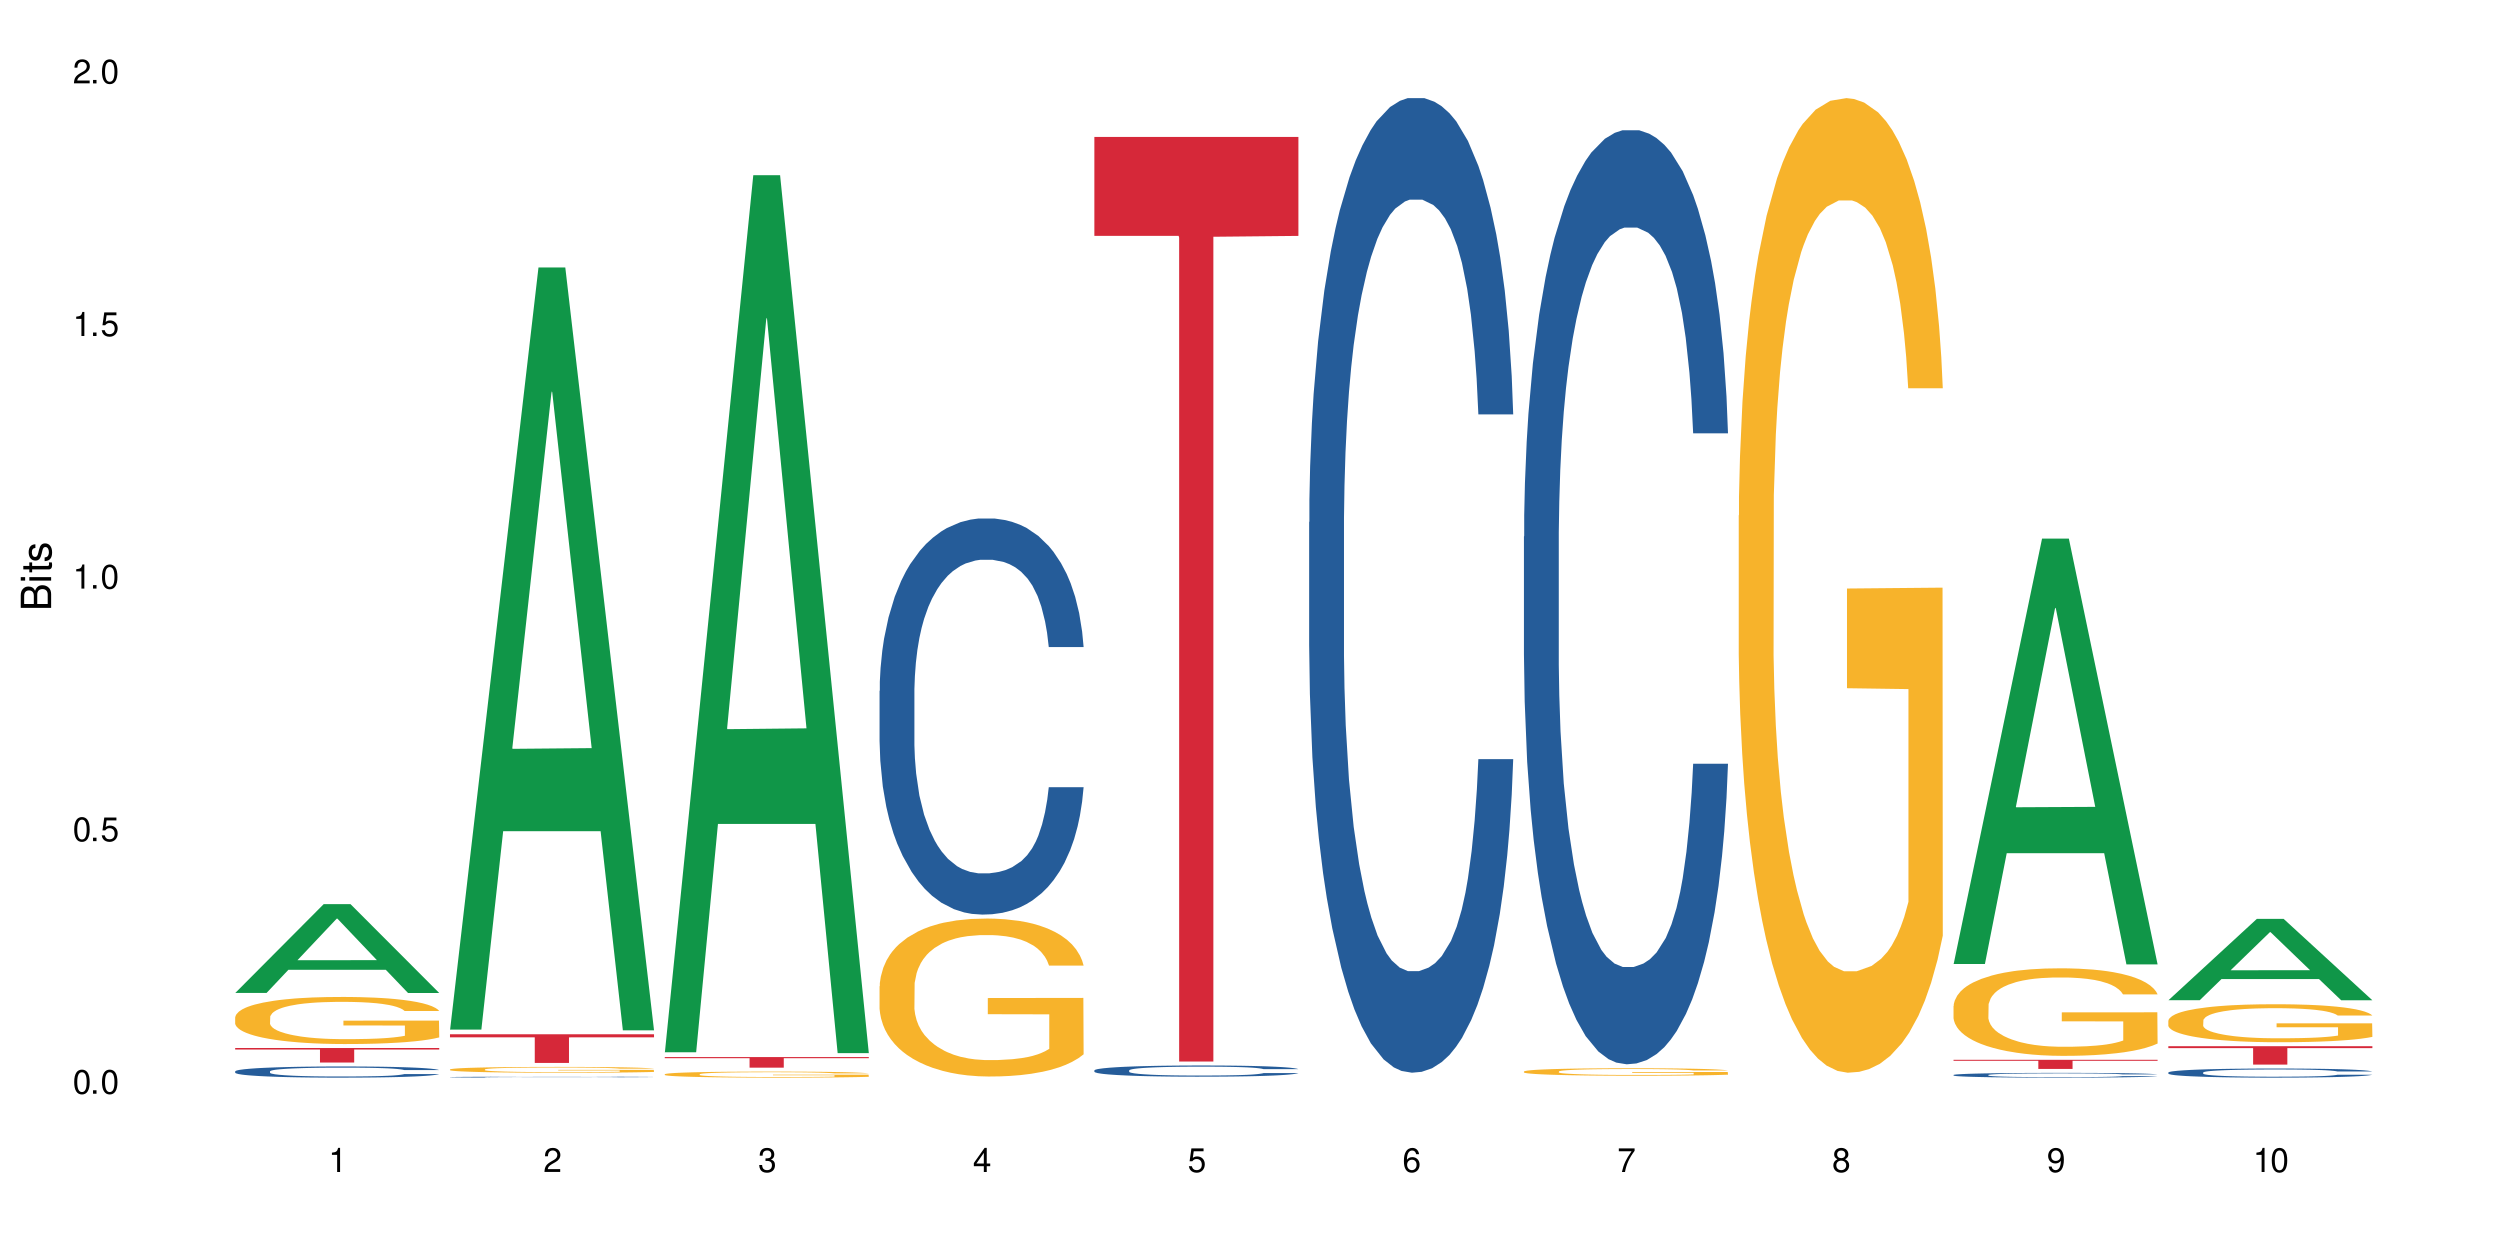
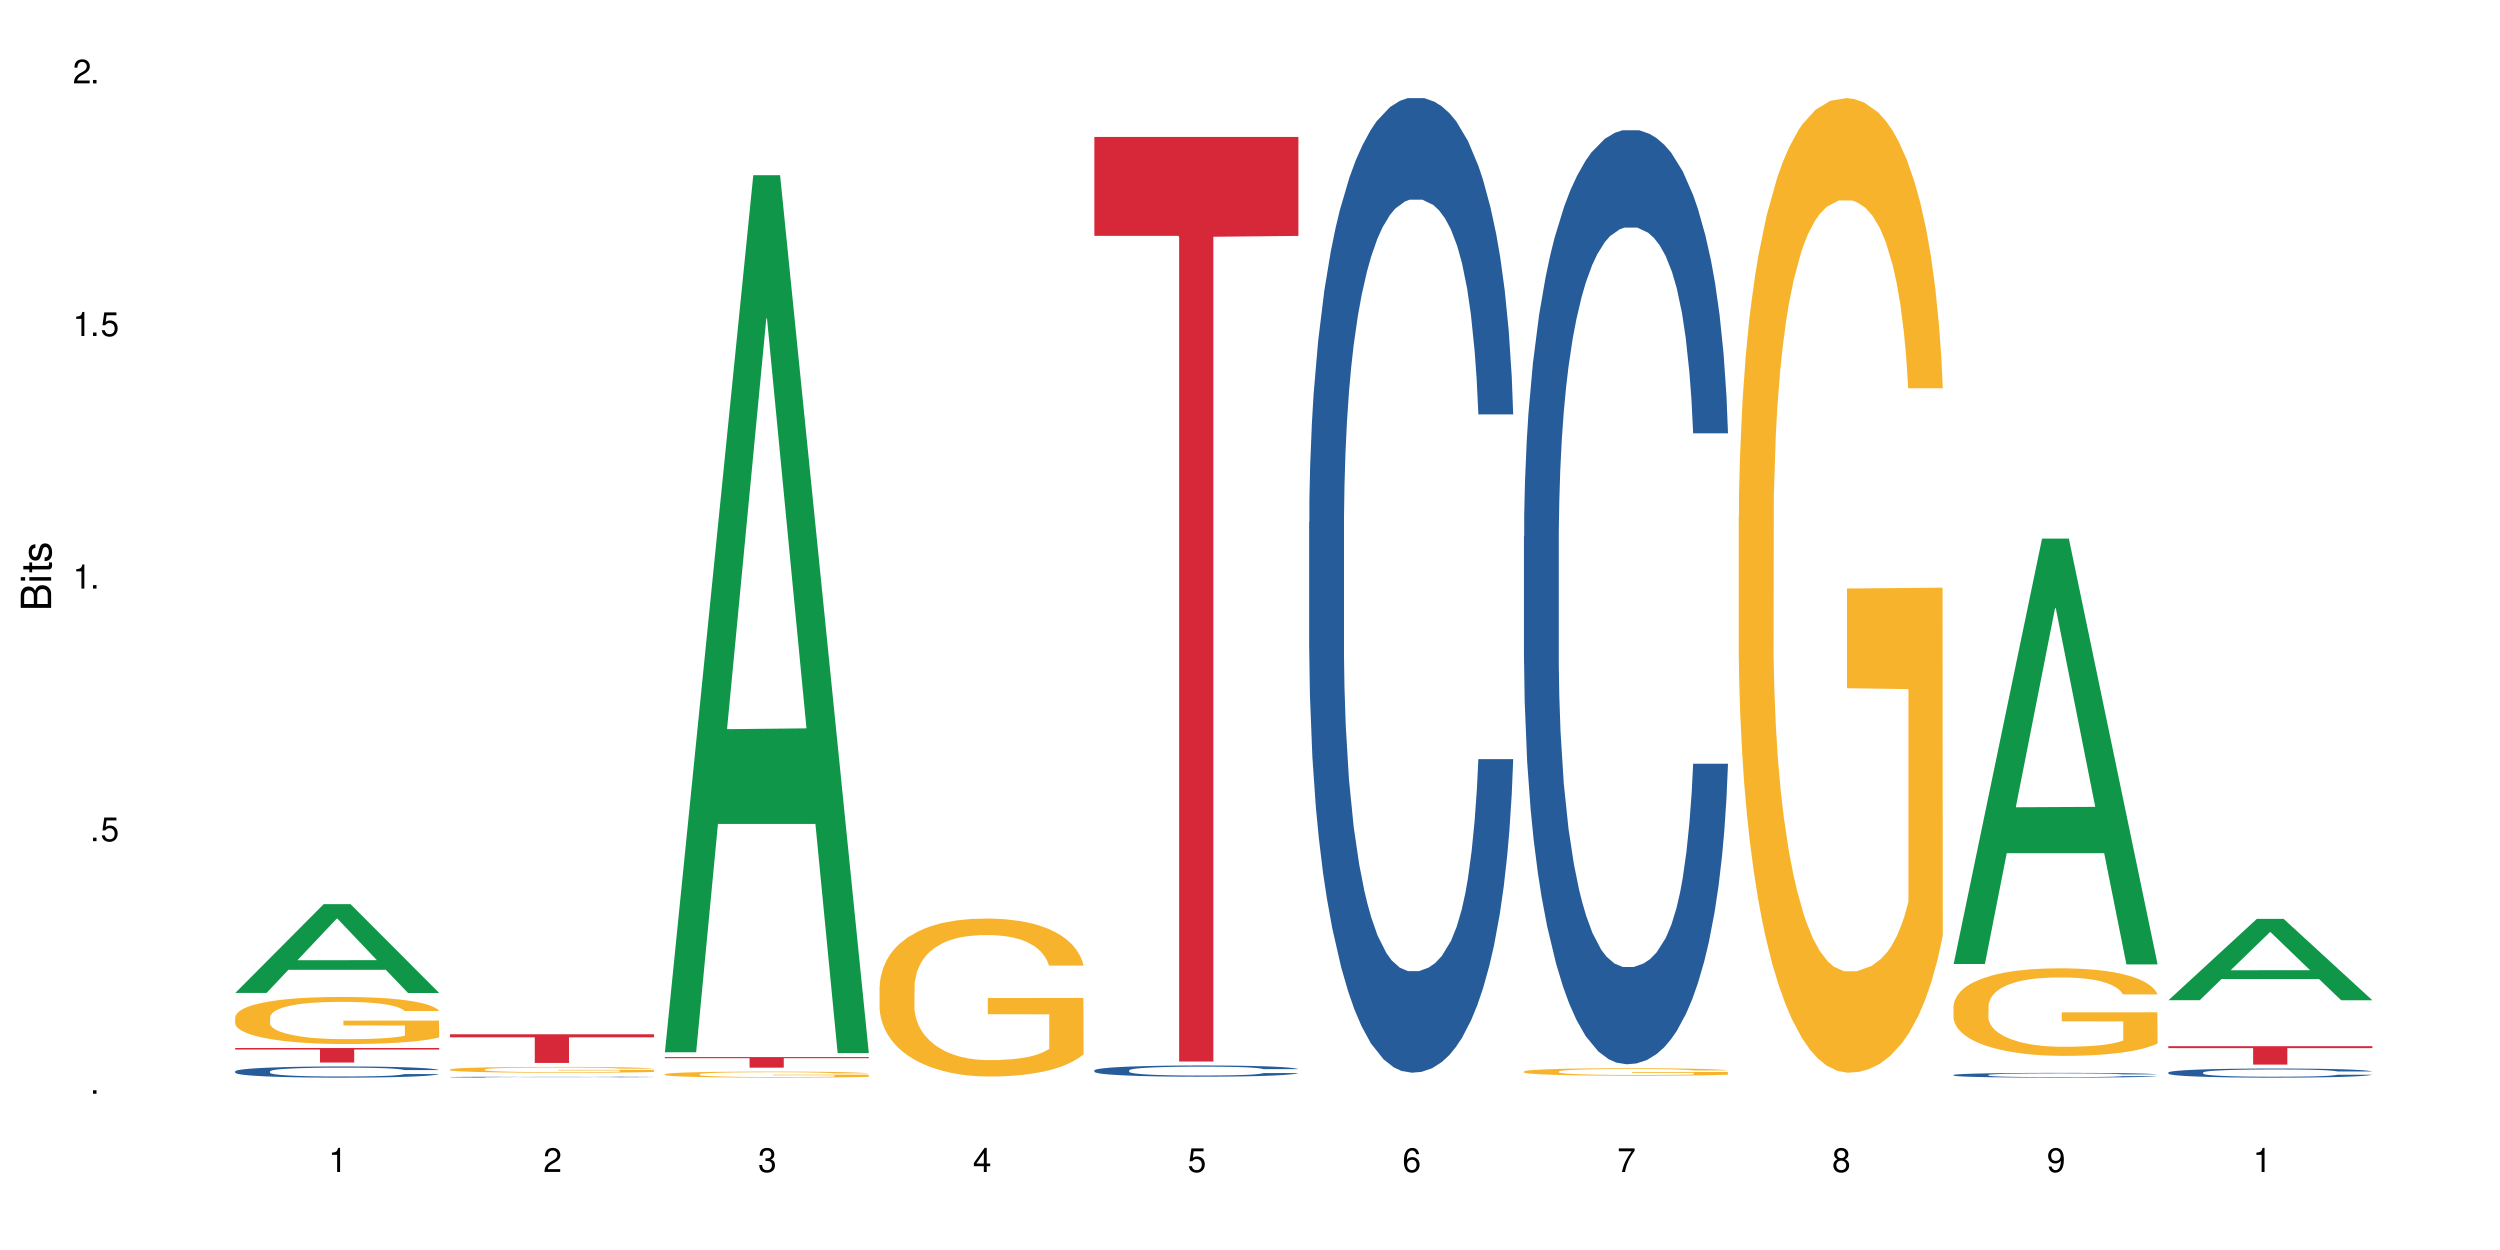
<svg xmlns="http://www.w3.org/2000/svg" xmlns:xlink="http://www.w3.org/1999/xlink" width="720" height="360" viewBox="0 0 720 360">
  <defs>
    <g>
      <g id="glyph-0-0">
</g>
      <g id="glyph-0-1">
-         <path d="M 2.641 -6.938 C 2 -6.938 1.422 -6.656 1.078 -6.172 C 0.641 -5.562 0.406 -4.641 0.406 -3.359 C 0.406 -1.016 1.188 0.219 2.641 0.219 C 4.078 0.219 4.859 -1.016 4.859 -3.297 C 4.859 -4.641 4.656 -5.547 4.203 -6.172 C 3.844 -6.656 3.281 -6.938 2.641 -6.938 Z M 2.641 -6.188 C 3.547 -6.188 4 -5.25 4 -3.375 C 4 -1.406 3.562 -0.484 2.625 -0.484 C 1.734 -0.484 1.281 -1.438 1.281 -3.344 C 1.281 -5.25 1.734 -6.188 2.641 -6.188 Z M 2.641 -6.188 " />
-       </g>
+         </g>
      <g id="glyph-0-2">
        <path d="M 1.828 -1 L 0.828 -1 L 0.828 0 L 1.828 0 Z M 1.828 -1 " />
      </g>
      <g id="glyph-0-3">
        <path d="M 4.562 -6.797 L 1.062 -6.797 L 0.547 -3.094 L 1.328 -3.094 C 1.719 -3.562 2.047 -3.734 2.578 -3.734 C 3.484 -3.734 4.062 -3.109 4.062 -2.094 C 4.062 -1.125 3.484 -0.531 2.578 -0.531 C 1.828 -0.531 1.375 -0.906 1.188 -1.672 L 0.328 -1.672 C 0.453 -1.109 0.547 -0.844 0.75 -0.594 C 1.125 -0.078 1.828 0.219 2.594 0.219 C 3.969 0.219 4.922 -0.781 4.922 -2.219 C 4.922 -3.562 4.031 -4.484 2.719 -4.484 C 2.25 -4.484 1.859 -4.359 1.469 -4.062 L 1.734 -5.969 L 4.562 -5.969 Z M 4.562 -6.797 " />
      </g>
      <g id="glyph-0-4">
        <path d="M 2.484 -4.938 L 2.484 0 L 3.328 0 L 3.328 -6.938 L 2.766 -6.938 C 2.469 -5.875 2.281 -5.734 0.984 -5.562 L 0.984 -4.938 Z M 2.484 -4.938 " />
      </g>
      <g id="glyph-0-5">
        <path d="M 4.859 -0.828 L 1.281 -0.828 C 1.359 -1.406 1.672 -1.781 2.5 -2.281 L 3.469 -2.828 C 4.406 -3.344 4.906 -4.062 4.906 -4.906 C 4.906 -5.484 4.672 -6.031 4.266 -6.406 C 3.859 -6.766 3.375 -6.938 2.719 -6.938 C 1.859 -6.938 1.219 -6.625 0.844 -6.031 C 0.609 -5.672 0.5 -5.234 0.484 -4.531 L 1.328 -4.531 C 1.359 -5.016 1.406 -5.281 1.531 -5.516 C 1.75 -5.938 2.188 -6.203 2.703 -6.203 C 3.469 -6.203 4.031 -5.641 4.031 -4.891 C 4.031 -4.344 3.719 -3.859 3.125 -3.516 L 2.234 -3 C 0.812 -2.172 0.406 -1.531 0.328 -0.016 L 4.859 -0.016 Z M 4.859 -0.828 " />
      </g>
      <g id="glyph-0-6">
        <path d="M 2.125 -3.188 L 2.578 -3.188 C 3.5 -3.188 3.984 -2.766 3.984 -1.922 C 3.984 -1.062 3.469 -0.531 2.594 -0.531 C 1.656 -0.531 1.203 -1 1.156 -2.016 L 0.312 -2.016 C 0.344 -1.453 0.438 -1.094 0.609 -0.781 C 0.953 -0.109 1.625 0.219 2.547 0.219 C 3.953 0.219 4.859 -0.625 4.859 -1.938 C 4.859 -2.828 4.516 -3.297 3.703 -3.594 C 4.344 -3.844 4.656 -4.328 4.656 -5.031 C 4.656 -6.219 3.875 -6.938 2.578 -6.938 C 1.203 -6.938 0.484 -6.172 0.453 -4.703 L 1.297 -4.703 C 1.312 -5.125 1.344 -5.359 1.453 -5.578 C 1.641 -5.969 2.062 -6.203 2.594 -6.203 C 3.344 -6.203 3.797 -5.75 3.797 -5 C 3.797 -4.516 3.609 -4.219 3.25 -4.047 C 3.016 -3.953 2.703 -3.922 2.125 -3.906 Z M 2.125 -3.188 " />
      </g>
      <g id="glyph-0-7">
        <path d="M 3.141 -1.672 L 3.141 0 L 3.984 0 L 3.984 -1.672 L 4.984 -1.672 L 4.984 -2.438 L 3.984 -2.438 L 3.984 -6.938 L 3.359 -6.938 L 0.266 -2.578 L 0.266 -1.672 Z M 3.141 -2.438 L 1 -2.438 L 3.141 -5.5 Z M 3.141 -2.438 " />
      </g>
      <g id="glyph-0-8">
        <path d="M 4.781 -5.125 C 4.609 -6.266 3.891 -6.938 2.844 -6.938 C 2.094 -6.938 1.422 -6.578 1.031 -5.953 C 0.594 -5.266 0.406 -4.422 0.406 -3.172 C 0.406 -2 0.578 -1.25 0.984 -0.641 C 1.359 -0.078 1.953 0.219 2.703 0.219 C 3.984 0.219 4.922 -0.75 4.922 -2.094 C 4.922 -3.375 4.062 -4.281 2.844 -4.281 C 2.172 -4.281 1.641 -4.031 1.281 -3.516 C 1.281 -5.234 1.828 -6.188 2.797 -6.188 C 3.391 -6.188 3.797 -5.797 3.938 -5.125 Z M 2.734 -3.531 C 3.547 -3.531 4.062 -2.953 4.062 -2.031 C 4.062 -1.156 3.484 -0.531 2.703 -0.531 C 1.922 -0.531 1.328 -1.188 1.328 -2.078 C 1.328 -2.938 1.906 -3.531 2.734 -3.531 Z M 2.734 -3.531 " />
      </g>
      <g id="glyph-0-9">
        <path d="M 4.984 -6.797 L 0.438 -6.797 L 0.438 -5.969 L 4.109 -5.969 C 2.5 -3.656 1.828 -2.234 1.328 0 L 2.219 0 C 2.594 -2.172 3.453 -4.047 4.984 -6.094 Z M 4.984 -6.797 " />
      </g>
      <g id="glyph-0-10">
        <path d="M 3.75 -3.656 C 4.469 -4.094 4.688 -4.438 4.688 -5.078 C 4.688 -6.172 3.844 -6.938 2.641 -6.938 C 1.438 -6.938 0.594 -6.172 0.594 -5.094 C 0.594 -4.438 0.812 -4.094 1.516 -3.656 C 0.734 -3.266 0.359 -2.703 0.359 -1.922 C 0.359 -0.656 1.281 0.219 2.641 0.219 C 3.984 0.219 4.922 -0.656 4.922 -1.922 C 4.922 -2.703 4.531 -3.266 3.75 -3.656 Z M 2.641 -6.188 C 3.359 -6.188 3.812 -5.75 3.812 -5.062 C 3.812 -4.406 3.344 -3.984 2.641 -3.984 C 1.922 -3.984 1.453 -4.406 1.453 -5.078 C 1.453 -5.75 1.922 -6.188 2.641 -6.188 Z M 2.641 -3.266 C 3.484 -3.266 4.062 -2.719 4.062 -1.906 C 4.062 -1.078 3.484 -0.531 2.625 -0.531 C 1.797 -0.531 1.219 -1.094 1.219 -1.906 C 1.219 -2.719 1.781 -3.266 2.641 -3.266 Z M 2.641 -3.266 " />
      </g>
      <g id="glyph-0-11">
        <path d="M 0.516 -1.578 C 0.672 -0.453 1.406 0.219 2.438 0.219 C 3.188 0.219 3.859 -0.141 4.266 -0.766 C 4.688 -1.453 4.891 -2.297 4.891 -3.547 C 4.891 -4.719 4.703 -5.453 4.312 -6.078 C 3.938 -6.641 3.344 -6.938 2.594 -6.938 C 1.297 -6.938 0.359 -5.969 0.359 -4.625 C 0.359 -3.344 1.234 -2.453 2.453 -2.453 C 3.094 -2.453 3.578 -2.672 4.016 -3.203 C 4 -1.484 3.469 -0.531 2.5 -0.531 C 1.906 -0.531 1.484 -0.906 1.359 -1.578 Z M 2.578 -6.203 C 3.375 -6.203 3.969 -5.531 3.969 -4.641 C 3.969 -3.797 3.391 -3.188 2.547 -3.188 C 1.734 -3.188 1.234 -3.766 1.234 -4.688 C 1.234 -5.562 1.797 -6.203 2.578 -6.203 Z M 2.578 -6.203 " />
      </g>
      <g id="glyph-1-0">
</g>
      <g id="glyph-1-1">
        <path d="M 0 -0.953 L 0 -4.891 C 0 -5.719 -0.234 -6.344 -0.734 -6.797 C -1.188 -7.234 -1.812 -7.469 -2.5 -7.469 C -3.547 -7.469 -4.188 -7 -4.625 -5.875 C -4.984 -6.688 -5.625 -7.094 -6.531 -7.094 C -7.172 -7.094 -7.734 -6.859 -8.141 -6.391 C -8.562 -5.922 -8.75 -5.344 -8.75 -4.5 L -8.75 -0.953 Z M -4.984 -2.062 L -7.766 -2.062 L -7.766 -4.219 C -7.766 -4.844 -7.688 -5.203 -7.453 -5.5 C -7.219 -5.812 -6.859 -5.969 -6.375 -5.969 C -5.891 -5.969 -5.531 -5.812 -5.297 -5.5 C -5.062 -5.203 -4.984 -4.844 -4.984 -4.219 Z M -0.984 -2.062 L -4 -2.062 L -4 -4.781 C -4 -5.766 -3.438 -6.359 -2.484 -6.359 C -1.547 -6.359 -0.984 -5.766 -0.984 -4.781 Z M -0.984 -2.062 " />
      </g>
      <g id="glyph-1-2">
        <path d="M -6.281 -1.797 L -6.281 -0.797 L 0 -0.797 L 0 -1.797 Z M -8.75 -1.797 L -8.75 -0.797 L -7.484 -0.797 L -7.484 -1.797 Z M -8.75 -1.797 " />
      </g>
      <g id="glyph-1-3">
        <path d="M -6.281 -3.047 L -6.281 -2.016 L -8.016 -2.016 L -8.016 -1.016 L -6.281 -1.016 L -6.281 -0.172 L -5.469 -0.172 L -5.469 -1.016 L -0.719 -1.016 C -0.078 -1.016 0.281 -1.453 0.281 -2.234 C 0.281 -2.5 0.25 -2.719 0.188 -3.047 L -0.641 -3.047 C -0.609 -2.906 -0.594 -2.766 -0.594 -2.562 C -0.594 -2.141 -0.719 -2.016 -1.156 -2.016 L -5.469 -2.016 L -5.469 -3.047 Z M -6.281 -3.047 " />
      </g>
      <g id="glyph-1-4">
        <path d="M -4.531 -5.25 C -5.766 -5.25 -6.469 -4.422 -6.469 -2.969 C -6.469 -1.516 -5.719 -0.562 -4.547 -0.562 C -3.562 -0.562 -3.094 -1.062 -2.734 -2.562 L -2.516 -3.484 C -2.344 -4.188 -2.094 -4.469 -1.641 -4.469 C -1.047 -4.469 -0.641 -3.875 -0.641 -3 C -0.641 -2.453 -0.797 -2 -1.062 -1.75 C -1.25 -1.594 -1.422 -1.531 -1.875 -1.469 L -1.875 -0.406 C -0.422 -0.453 0.281 -1.266 0.281 -2.922 C 0.281 -4.5 -0.5 -5.516 -1.719 -5.516 C -2.656 -5.516 -3.172 -4.984 -3.469 -3.734 L -3.703 -2.766 C -3.891 -1.953 -4.156 -1.609 -4.594 -1.609 C -5.188 -1.609 -5.547 -2.125 -5.547 -2.938 C -5.547 -3.75 -5.203 -4.172 -4.531 -4.203 Z M -4.531 -5.25 " />
      </g>
    </g>
  </defs>
  <rect x="-72" y="-36" width="864" height="432" fill="rgb(100%, 100%, 100%)" fill-opacity="1" />
  <path fill-rule="nonzero" fill="rgb(6.275%, 58.824%, 28.235%)" fill-opacity="1" d="M 67.73 285.965 L 67.793 285.941 L 93.223 260.391 L 100.945 260.391 L 126.5 285.988 L 117.52 285.988 L 111.117 279.309 L 83.051 279.309 L 76.773 285.965 L 67.73 285.965 L 85.75 276.543 L 108.543 276.52 L 97.176 264.574 L 97.051 264.551 L 96.926 264.621 L 85.688 276.52 L 85.75 276.543 Z M 67.73 285.965 " />
  <path fill-rule="nonzero" fill="rgb(14.51%, 36.078%, 60%)" fill-opacity="1" d="M 67.73 308.543 L 67.801 308.543 L 67.801 308.473 L 68.02 308.359 L 68.52 308.219 L 69.02 308.121 L 70.312 307.945 L 72.102 307.781 L 73.965 307.648 L 75.328 307.574 L 76.547 307.516 L 79.34 307.406 L 81.133 307.352 L 83.066 307.301 L 85.434 307.25 L 87.152 307.219 L 91.023 307.172 L 93.891 307.152 L 96.113 307.145 L 100.914 307.145 L 103.781 307.156 L 105.859 307.172 L 108.152 307.195 L 110.086 307.219 L 113.457 307.285 L 116.465 307.367 L 117.828 307.414 L 119.977 307.504 L 121.625 307.594 L 122.773 307.672 L 124.062 307.781 L 125.207 307.91 L 126.07 308.062 L 126.5 308.188 L 116.465 308.188 L 115.965 308.07 L 115.391 307.98 L 114.316 307.859 L 113.238 307.773 L 111.734 307.688 L 110.375 307.633 L 108.512 307.578 L 106.863 307.539 L 105.141 307.516 L 103.492 307.496 L 100.34 307.48 L 96.684 307.48 L 95.324 307.484 L 92.527 307.508 L 91.023 307.527 L 88.871 307.57 L 87.367 307.609 L 85.578 307.668 L 84.359 307.719 L 82.852 307.793 L 81.777 307.863 L 80.559 307.957 L 79.844 308.031 L 79.199 308.113 L 78.625 308.211 L 78.195 308.316 L 77.906 308.426 L 77.766 308.531 L 77.766 308.984 L 77.906 309.094 L 78.266 309.215 L 79.199 309.395 L 80.559 309.551 L 82.137 309.676 L 83.641 309.762 L 84.5 309.805 L 85.648 309.852 L 87.441 309.91 L 90.02 309.969 L 91.523 309.992 L 93.816 310.016 L 96.184 310.027 L 99.336 310.027 L 102.133 310.016 L 103.996 310 L 105.93 309.977 L 108.582 309.93 L 110.23 309.879 L 111.664 309.824 L 112.738 309.77 L 113.457 309.723 L 114.531 309.629 L 115.391 309.531 L 116.035 309.426 L 116.465 309.328 L 126.5 309.328 L 126.07 309.445 L 125.422 309.559 L 124.777 309.645 L 123.777 309.75 L 122.629 309.84 L 120.98 309.941 L 119.617 310.012 L 117.828 310.082 L 116.18 310.141 L 114.387 310.191 L 111.734 310.25 L 110.016 310.277 L 108.152 310.305 L 105.93 310.328 L 103.137 310.348 L 100.125 310.359 L 97.328 310.363 L 94.32 310.359 L 92.098 310.344 L 89.16 310.32 L 85.504 310.266 L 82.852 310.211 L 80.773 310.156 L 78.984 310.094 L 76.977 310.016 L 74.395 309.887 L 72.82 309.785 L 71.746 309.703 L 70.527 309.59 L 69.664 309.488 L 68.664 309.32 L 67.945 309.113 L 67.73 308.949 Z M 67.73 308.543 " />
  <path fill-rule="nonzero" fill="rgb(96.863%, 70.196%, 16.863%)" fill-opacity="1" d="M 67.73 292.93 L 67.801 292.918 L 67.801 292.672 L 68.09 292.113 L 68.805 291.344 L 69.738 290.715 L 70.742 290.219 L 71.387 289.957 L 72.461 289.586 L 73.395 289.312 L 75.758 288.758 L 78.77 288.238 L 80.418 288.012 L 82.281 287.805 L 84.93 287.566 L 86.148 287.48 L 89.875 287.281 L 94.105 287.16 L 98.762 287.121 L 100.914 287.133 L 103.852 287.184 L 107.863 287.32 L 110.16 287.445 L 111.949 287.566 L 113.812 287.73 L 116.105 287.977 L 118.258 288.273 L 119.977 288.57 L 121.695 288.941 L 123.129 289.34 L 124.348 289.773 L 125.422 290.293 L 126.07 290.727 L 126.5 291.16 L 116.535 291.16 L 115.965 290.727 L 115.32 290.391 L 114.242 289.984 L 113.168 289.688 L 112.094 289.449 L 110.086 289.129 L 108.367 288.93 L 106.215 288.758 L 104.137 288.645 L 101.773 288.57 L 100.34 288.547 L 96.543 288.547 L 93.102 288.633 L 91.094 288.73 L 89.66 288.832 L 87.656 289.016 L 86.438 289.164 L 85.719 289.266 L 83.57 289.648 L 82.137 289.996 L 81.348 290.23 L 80.344 290.602 L 79.629 290.938 L 78.84 291.434 L 78.41 291.805 L 77.836 292.645 L 77.766 294.875 L 77.98 295.348 L 78.41 295.855 L 78.984 296.301 L 79.844 296.77 L 80.703 297.129 L 82.207 297.613 L 83.496 297.934 L 84.5 298.145 L 86.438 298.48 L 87.227 298.594 L 89.09 298.816 L 91.023 298.988 L 93.387 299.137 L 95.18 299.211 L 98.047 299.273 L 101.703 299.273 L 106 299.199 L 108.727 299.102 L 110.59 299 L 111.809 298.914 L 113.312 298.777 L 114.387 298.652 L 115.391 298.516 L 116.609 298.309 L 116.609 295.348 L 98.906 295.336 L 98.906 293.945 L 126.426 293.934 L 126.5 298.777 L 124.992 299.113 L 123.129 299.434 L 121.34 299.684 L 119.477 299.891 L 116.824 300.129 L 114.672 300.277 L 111.375 300.449 L 108.367 300.562 L 105.215 300.637 L 102.418 300.672 L 99.121 300.684 L 96.184 300.66 L 93.031 300.586 L 90.52 300.488 L 88.227 300.363 L 85.934 300.203 L 83.066 299.941 L 81.203 299.73 L 79.27 299.473 L 77.336 299.16 L 75.613 298.828 L 74.469 298.566 L 73.32 298.27 L 72.102 297.898 L 70.957 297.477 L 70.098 297.094 L 69.309 296.66 L 68.734 296.25 L 68.16 295.691 L 67.875 295.246 L 67.73 294.863 Z M 67.73 292.93 " />
  <path fill-rule="nonzero" fill="rgb(83.922%, 15.686%, 22.353%)" fill-opacity="1" d="M 67.73 301.816 L 126.5 301.816 L 126.5 302.266 L 102.008 302.27 L 102.008 306.012 L 92.152 306.012 L 92.152 302.273 L 92.008 302.266 L 67.73 302.266 Z M 67.73 301.816 " />
-   <path fill-rule="nonzero" fill="rgb(6.275%, 58.824%, 28.235%)" fill-opacity="1" d="M 129.594 296.531 L 129.656 296.324 L 155.082 77.035 L 162.805 77.035 L 188.359 296.738 L 179.383 296.738 L 172.977 239.387 L 144.91 239.387 L 138.633 296.531 L 129.594 296.531 L 147.613 215.664 L 170.402 215.457 L 159.039 112.93 L 158.914 112.723 L 158.789 113.344 L 147.547 215.457 L 147.613 215.664 Z M 129.594 296.531 " />
  <path fill-rule="nonzero" fill="rgb(14.51%, 36.078%, 60%)" fill-opacity="1" d="M 129.594 310.207 L 129.664 310.207 L 129.664 310.199 L 129.879 310.191 L 130.379 310.18 L 130.883 310.172 L 132.172 310.156 L 133.965 310.141 L 135.828 310.129 L 137.188 310.125 L 138.406 310.117 L 141.203 310.109 L 142.992 310.105 L 144.93 310.102 L 147.293 310.098 L 149.016 310.094 L 152.883 310.09 L 155.75 310.086 L 165.641 310.086 L 167.719 310.09 L 170.012 310.09 L 171.949 310.094 L 175.316 310.098 L 178.324 310.105 L 179.688 310.109 L 181.836 310.117 L 183.484 310.125 L 184.633 310.133 L 185.922 310.141 L 187.07 310.152 L 187.93 310.164 L 188.359 310.176 L 178.324 310.176 L 177.824 310.168 L 177.25 310.16 L 176.176 310.148 L 175.102 310.141 L 173.598 310.133 L 172.234 310.129 L 170.371 310.125 L 168.723 310.121 L 167.004 310.117 L 154.391 310.117 L 152.883 310.121 L 150.734 310.125 L 149.23 310.125 L 147.438 310.133 L 146.219 310.137 L 144.715 310.145 L 143.641 310.148 L 142.422 310.156 L 141.703 310.164 L 141.059 310.172 L 140.484 310.18 L 140.055 310.188 L 139.77 310.195 L 139.625 310.207 L 139.625 310.246 L 139.77 310.254 L 140.129 310.266 L 141.059 310.281 L 142.422 310.293 L 143.996 310.305 L 145.504 310.312 L 146.363 310.316 L 147.508 310.32 L 149.301 310.324 L 151.879 310.328 L 153.387 310.332 L 155.68 310.332 L 158.043 310.336 L 161.199 310.336 L 163.992 310.332 L 167.789 310.332 L 170.441 310.324 L 172.09 310.32 L 173.523 310.316 L 174.598 310.312 L 175.316 310.309 L 176.391 310.301 L 177.25 310.293 L 178.324 310.273 L 188.359 310.273 L 187.93 310.285 L 186.641 310.301 L 185.637 310.309 L 184.488 310.316 L 182.84 310.328 L 181.48 310.332 L 179.688 310.34 L 178.039 310.344 L 176.246 310.348 L 173.598 310.352 L 171.875 310.355 L 170.012 310.359 L 167.789 310.359 L 164.996 310.363 L 153.957 310.363 L 151.02 310.359 L 147.367 310.355 L 144.715 310.352 L 142.637 310.344 L 140.844 310.34 L 138.836 310.332 L 136.258 310.324 L 134.68 310.312 L 133.605 310.309 L 132.387 310.297 L 131.527 310.289 L 130.523 310.273 L 129.809 310.258 L 129.594 310.242 Z M 129.594 310.207 " />
  <path fill-rule="nonzero" fill="rgb(96.863%, 70.196%, 16.863%)" fill-opacity="1" d="M 129.594 307.988 L 129.664 307.988 L 129.664 307.957 L 129.949 307.887 L 130.668 307.793 L 131.598 307.715 L 132.602 307.652 L 133.246 307.621 L 134.32 307.574 L 135.254 307.539 L 137.617 307.473 L 140.629 307.406 L 142.277 307.379 L 144.141 307.352 L 146.793 307.324 L 148.012 307.312 L 151.738 307.289 L 155.965 307.273 L 160.625 307.266 L 162.773 307.27 L 165.711 307.273 L 169.727 307.293 L 172.02 307.309 L 173.812 307.324 L 175.676 307.344 L 177.969 307.375 L 180.117 307.41 L 181.836 307.449 L 183.559 307.492 L 184.992 307.543 L 186.211 307.598 L 187.285 307.66 L 187.93 307.715 L 188.359 307.77 L 178.398 307.77 L 177.824 307.715 L 177.18 307.676 L 176.105 307.625 L 175.031 307.586 L 173.953 307.559 L 171.949 307.516 L 170.227 307.492 L 168.078 307.473 L 166 307.457 L 163.633 307.449 L 162.199 307.445 L 158.402 307.445 L 154.961 307.457 L 152.957 307.469 L 151.523 307.48 L 149.516 307.504 L 148.297 307.523 L 147.582 307.535 L 145.43 307.582 L 143.996 307.625 L 143.207 307.652 L 142.207 307.699 L 141.488 307.742 L 140.699 307.805 L 140.27 307.852 L 139.695 307.953 L 139.625 308.23 L 139.84 308.289 L 140.27 308.352 L 140.844 308.41 L 141.703 308.469 L 142.562 308.512 L 144.07 308.57 L 145.359 308.613 L 146.363 308.637 L 148.297 308.68 L 149.086 308.695 L 150.949 308.723 L 152.883 308.742 L 155.25 308.762 L 157.039 308.77 L 159.906 308.777 L 163.562 308.777 L 167.863 308.77 L 170.586 308.758 L 172.449 308.746 L 173.668 308.734 L 175.172 308.715 L 176.246 308.703 L 177.25 308.684 L 178.469 308.656 L 178.469 308.289 L 160.766 308.289 L 160.766 308.117 L 188.289 308.113 L 188.359 308.715 L 186.855 308.758 L 184.992 308.797 L 183.199 308.828 L 181.336 308.855 L 178.684 308.883 L 176.535 308.902 L 173.238 308.926 L 170.227 308.938 L 167.074 308.949 L 164.277 308.953 L 160.984 308.953 L 158.043 308.949 L 154.891 308.941 L 152.383 308.93 L 150.09 308.914 L 147.797 308.895 L 144.93 308.863 L 143.066 308.836 L 141.129 308.805 L 139.195 308.766 L 137.477 308.723 L 136.328 308.691 L 135.184 308.652 L 133.965 308.605 L 132.816 308.555 L 131.957 308.508 L 131.168 308.453 L 130.594 308.402 L 130.023 308.332 L 129.734 308.277 L 129.594 308.23 Z M 129.594 307.988 " />
  <path fill-rule="nonzero" fill="rgb(83.922%, 15.686%, 22.353%)" fill-opacity="1" d="M 129.594 297.871 L 188.359 297.871 L 188.359 298.754 L 163.867 298.762 L 163.867 306.133 L 154.012 306.133 L 154.012 298.77 L 153.871 298.754 L 129.594 298.754 Z M 129.594 297.871 " />
  <path fill-rule="nonzero" fill="rgb(6.275%, 58.824%, 28.235%)" fill-opacity="1" d="M 191.453 303.062 L 191.516 302.828 L 216.945 50.465 L 224.668 50.465 L 250.219 303.301 L 241.242 303.301 L 234.84 237.301 L 206.773 237.301 L 200.492 303.062 L 191.453 303.062 L 209.473 210 L 232.266 209.762 L 220.898 91.773 L 220.773 91.535 L 220.648 92.246 L 209.41 209.762 L 209.473 210 Z M 191.453 303.062 " />
  <path fill-rule="nonzero" fill="rgb(96.863%, 70.196%, 16.863%)" fill-opacity="1" d="M 191.453 309.367 L 191.523 309.363 L 191.523 309.332 L 191.812 309.262 L 192.527 309.164 L 193.461 309.082 L 194.461 309.016 L 195.109 308.984 L 196.184 308.938 L 197.113 308.902 L 199.48 308.828 L 202.488 308.762 L 204.137 308.734 L 206 308.707 L 208.652 308.676 L 209.871 308.664 L 213.598 308.641 L 217.828 308.625 L 222.484 308.621 L 224.637 308.621 L 227.574 308.629 L 231.586 308.645 L 233.879 308.66 L 235.672 308.676 L 237.535 308.695 L 239.828 308.73 L 241.98 308.766 L 243.699 308.805 L 245.418 308.852 L 246.852 308.906 L 248.07 308.961 L 249.145 309.027 L 249.789 309.082 L 250.219 309.137 L 240.258 309.137 L 239.684 309.082 L 239.039 309.039 L 237.965 308.988 L 236.891 308.949 L 235.816 308.918 L 233.809 308.879 L 232.09 308.852 L 229.938 308.828 L 227.859 308.816 L 225.496 308.805 L 224.062 308.801 L 220.262 308.801 L 216.824 308.812 L 214.816 308.828 L 213.383 308.84 L 211.375 308.863 L 210.156 308.883 L 209.441 308.895 L 207.293 308.945 L 205.859 308.988 L 205.07 309.02 L 204.066 309.066 L 203.348 309.109 L 202.562 309.172 L 202.133 309.223 L 201.559 309.328 L 201.484 309.617 L 201.703 309.676 L 202.133 309.742 L 202.703 309.801 L 203.566 309.859 L 204.426 309.906 L 205.93 309.969 L 207.219 310.008 L 208.223 310.035 L 210.156 310.078 L 210.945 310.094 L 212.809 310.121 L 214.746 310.145 L 217.109 310.164 L 218.902 310.172 L 221.77 310.184 L 225.422 310.184 L 229.723 310.172 L 232.445 310.16 L 234.309 310.148 L 235.527 310.137 L 237.035 310.117 L 238.109 310.102 L 239.113 310.086 L 240.332 310.059 L 240.332 309.676 L 222.629 309.676 L 222.629 309.496 L 250.148 309.496 L 250.219 310.117 L 248.715 310.16 L 246.852 310.203 L 245.059 310.234 L 243.195 310.262 L 240.547 310.293 L 238.395 310.312 L 235.098 310.332 L 232.09 310.348 L 228.934 310.355 L 226.141 310.363 L 222.844 310.363 L 219.906 310.359 L 216.75 310.352 L 214.242 310.336 L 211.949 310.32 L 209.656 310.301 L 206.789 310.27 L 204.926 310.242 L 202.992 310.207 L 201.055 310.168 L 199.336 310.125 L 198.191 310.09 L 197.043 310.055 L 195.824 310.004 L 194.68 309.949 L 193.816 309.902 L 193.031 309.844 L 192.457 309.793 L 191.883 309.723 L 191.598 309.664 L 191.453 309.613 Z M 191.453 309.367 " />
  <path fill-rule="nonzero" fill="rgb(83.922%, 15.686%, 22.353%)" fill-opacity="1" d="M 191.453 304.434 L 250.219 304.434 L 250.219 304.762 L 225.727 304.766 L 225.727 307.484 L 215.875 307.484 L 215.875 304.766 L 215.73 304.762 L 191.453 304.762 Z M 191.453 304.434 " />
-   <path fill-rule="nonzero" fill="rgb(14.51%, 36.078%, 60%)" fill-opacity="1" d="M 253.312 198.973 L 253.387 198.867 L 253.387 196.367 L 253.602 192.406 L 254.102 187.398 L 254.605 183.961 L 255.895 177.809 L 257.684 171.863 L 259.547 167.277 L 260.91 164.566 L 262.129 162.48 L 264.922 158.625 L 266.715 156.641 L 268.652 154.871 L 271.016 153.098 L 272.734 152.055 L 276.605 150.387 L 279.473 149.656 L 281.695 149.344 L 286.496 149.344 L 289.363 149.762 L 291.441 150.281 L 293.734 151.117 L 295.668 152.055 L 299.039 154.348 L 302.047 157.27 L 303.41 158.938 L 305.559 162.168 L 307.207 165.297 L 308.355 168.008 L 309.645 171.863 L 310.793 176.555 L 311.652 181.875 L 312.082 186.355 L 302.047 186.355 L 301.547 182.188 L 300.973 178.953 L 299.898 174.68 L 298.824 171.656 L 297.316 168.633 L 295.957 166.652 L 294.094 164.672 L 292.445 163.418 L 290.723 162.48 L 289.074 161.855 L 285.922 161.23 L 282.266 161.23 L 280.906 161.438 L 278.109 162.273 L 276.605 163.004 L 274.457 164.461 L 272.949 165.816 L 271.16 167.902 L 269.941 169.676 L 268.434 172.387 L 267.359 174.785 L 266.141 178.227 L 265.426 180.832 L 264.781 183.75 L 264.207 187.191 L 263.777 190.84 L 263.492 194.699 L 263.348 198.453 L 263.348 214.613 L 263.492 218.367 L 263.848 222.746 L 264.781 229.105 L 266.141 234.633 L 267.719 239.012 L 269.223 242.137 L 270.082 243.598 L 271.23 245.266 L 273.023 247.352 L 275.602 249.438 L 277.105 250.27 L 279.402 251.105 L 281.766 251.52 L 284.918 251.52 L 287.715 251.105 L 289.578 250.582 L 291.512 249.75 L 294.164 247.977 L 295.812 246.309 L 297.246 244.328 L 298.32 242.348 L 299.039 240.68 L 300.113 237.445 L 300.973 233.902 L 301.617 230.25 L 302.047 226.707 L 312.082 226.707 L 311.652 230.879 L 311.008 234.945 L 310.363 237.969 L 309.359 241.617 L 308.211 244.848 L 306.562 248.496 L 305.203 250.895 L 303.41 253.504 L 301.762 255.484 L 299.969 257.258 L 297.316 259.34 L 295.598 260.383 L 293.734 261.32 L 291.512 262.156 L 288.719 262.887 L 285.707 263.305 L 282.914 263.406 L 279.902 263.199 L 277.68 262.781 L 274.742 261.844 L 271.086 259.965 L 268.434 257.984 L 266.355 256.004 L 264.566 253.918 L 262.559 251.105 L 259.98 246.516 L 258.402 242.973 L 257.328 240.051 L 256.109 235.984 L 255.25 232.336 L 254.246 226.5 L 253.527 219.098 L 253.312 213.359 Z M 253.312 198.973 " />
  <path fill-rule="nonzero" fill="rgb(96.863%, 70.196%, 16.863%)" fill-opacity="1" d="M 253.312 284.027 L 253.387 283.984 L 253.387 283.156 L 253.672 281.285 L 254.387 278.711 L 255.32 276.59 L 256.324 274.93 L 256.969 274.055 L 258.043 272.809 L 258.977 271.895 L 261.34 270.023 L 264.352 268.281 L 266 267.531 L 267.863 266.824 L 270.516 266.035 L 271.73 265.746 L 275.461 265.082 L 279.688 264.664 L 284.348 264.539 L 286.496 264.582 L 289.434 264.75 L 293.449 265.207 L 295.742 265.621 L 297.531 266.035 L 299.395 266.578 L 301.691 267.406 L 303.84 268.406 L 305.559 269.402 L 307.281 270.648 L 308.715 271.977 L 309.93 273.434 L 311.008 275.176 L 311.652 276.633 L 312.082 278.086 L 302.121 278.086 L 301.547 276.633 L 300.902 275.508 L 299.824 274.137 L 298.75 273.141 L 297.676 272.352 L 295.668 271.273 L 293.949 270.605 L 291.801 270.023 L 289.723 269.652 L 287.355 269.402 L 285.922 269.32 L 282.125 269.32 L 278.684 269.609 L 276.676 269.941 L 275.242 270.273 L 273.238 270.898 L 272.02 271.395 L 271.301 271.73 L 269.152 273.016 L 267.719 274.18 L 266.93 274.969 L 265.926 276.215 L 265.211 277.34 L 264.422 279 L 263.992 280.246 L 263.418 283.07 L 263.348 290.551 L 263.562 292.129 L 263.992 293.832 L 264.566 295.328 L 265.426 296.91 L 266.285 298.113 L 267.789 299.734 L 269.082 300.812 L 270.082 301.52 L 272.02 302.641 L 272.809 303.016 L 274.672 303.766 L 276.605 304.348 L 278.973 304.844 L 280.762 305.094 L 283.629 305.301 L 287.285 305.301 L 291.586 305.051 L 294.309 304.719 L 296.172 304.387 L 297.391 304.098 L 298.895 303.641 L 299.969 303.223 L 300.973 302.766 L 302.191 302.062 L 302.191 292.129 L 284.488 292.09 L 284.488 287.434 L 312.008 287.395 L 312.082 303.641 L 310.578 304.762 L 308.715 305.84 L 306.922 306.672 L 305.059 307.379 L 302.406 308.168 L 300.258 308.668 L 296.961 309.25 L 293.949 309.621 L 290.797 309.871 L 288 309.996 L 284.703 310.039 L 281.766 309.957 L 278.613 309.707 L 276.105 309.375 L 273.812 308.957 L 271.516 308.418 L 268.652 307.547 L 266.789 306.84 L 264.852 305.965 L 262.918 304.926 L 261.195 303.805 L 260.051 302.934 L 258.902 301.938 L 257.684 300.691 L 256.539 299.277 L 255.68 297.988 L 254.891 296.535 L 254.316 295.164 L 253.742 293.293 L 253.457 291.797 L 253.312 290.508 Z M 253.312 284.027 " />
  <path fill-rule="nonzero" fill="rgb(14.51%, 36.078%, 60%)" fill-opacity="1" d="M 315.176 308.266 L 315.246 308.266 L 315.246 308.191 L 315.461 308.082 L 315.961 307.938 L 316.465 307.844 L 317.754 307.668 L 319.547 307.5 L 321.41 307.371 L 322.77 307.293 L 323.988 307.234 L 326.785 307.125 L 328.578 307.07 L 330.512 307.02 L 332.875 306.969 L 334.598 306.938 L 338.465 306.891 L 341.332 306.871 L 343.555 306.863 L 348.355 306.863 L 351.223 306.875 L 353.301 306.887 L 355.594 306.914 L 357.531 306.938 L 360.898 307.004 L 363.91 307.086 L 365.27 307.133 L 367.422 307.227 L 369.07 307.312 L 370.215 307.391 L 371.504 307.5 L 372.652 307.633 L 373.512 307.781 L 373.941 307.91 L 363.91 307.91 L 363.406 307.793 L 362.832 307.699 L 361.758 307.578 L 360.684 307.492 L 359.18 307.406 L 357.816 307.352 L 355.953 307.297 L 354.305 307.262 L 352.586 307.234 L 350.938 307.215 L 347.785 307.199 L 344.129 307.199 L 342.766 307.203 L 339.973 307.227 L 338.465 307.25 L 336.316 307.289 L 334.812 307.328 L 333.02 307.387 L 331.801 307.438 L 330.297 307.516 L 329.223 307.582 L 328.004 307.68 L 327.285 307.754 L 326.641 307.836 L 326.066 307.934 L 325.637 308.035 L 325.352 308.145 L 325.207 308.254 L 325.207 308.711 L 325.352 308.816 L 325.711 308.941 L 326.641 309.121 L 328.004 309.277 L 329.578 309.398 L 331.086 309.488 L 331.945 309.531 L 333.09 309.578 L 334.883 309.637 L 337.465 309.695 L 338.969 309.719 L 341.262 309.742 L 343.625 309.754 L 346.781 309.754 L 349.574 309.742 L 351.438 309.727 L 353.375 309.703 L 356.023 309.652 L 357.672 309.605 L 359.105 309.551 L 360.184 309.496 L 360.898 309.449 L 361.973 309.355 L 362.832 309.254 L 363.48 309.152 L 363.91 309.051 L 373.941 309.051 L 373.512 309.168 L 372.867 309.285 L 372.223 309.371 L 371.219 309.473 L 370.07 309.566 L 368.422 309.668 L 367.062 309.738 L 365.27 309.809 L 363.621 309.867 L 361.832 309.918 L 359.18 309.977 L 357.457 310.004 L 355.594 310.031 L 353.375 310.055 L 350.578 310.074 L 347.57 310.086 L 344.773 310.09 L 341.762 310.086 L 339.543 310.074 L 336.602 310.047 L 332.949 309.992 L 330.297 309.938 L 328.219 309.883 L 326.426 309.82 L 324.418 309.742 L 321.84 309.613 L 320.262 309.512 L 319.188 309.43 L 317.969 309.316 L 317.109 309.211 L 316.105 309.047 L 315.391 308.836 L 315.176 308.676 Z M 315.176 308.266 " />
  <path fill-rule="nonzero" fill="rgb(83.922%, 15.686%, 22.353%)" fill-opacity="1" d="M 315.176 39.43 L 373.941 39.43 L 373.941 67.938 L 349.449 68.188 L 349.449 305.73 L 339.594 305.73 L 339.594 68.438 L 339.453 67.938 L 315.176 67.938 Z M 315.176 39.43 " />
  <path fill-rule="nonzero" fill="rgb(14.51%, 36.078%, 60%)" fill-opacity="1" d="M 377.035 150.387 L 377.105 150.129 L 377.105 143.973 L 377.32 134.223 L 377.824 121.906 L 378.324 113.441 L 379.617 98.305 L 381.406 83.68 L 383.27 72.391 L 384.633 65.719 L 385.852 60.586 L 388.645 51.094 L 390.438 46.219 L 392.371 41.859 L 394.738 37.496 L 396.457 34.93 L 400.328 30.824 L 403.195 29.031 L 405.414 28.262 L 410.219 28.262 L 413.086 29.285 L 415.164 30.57 L 417.457 32.621 L 419.391 34.93 L 422.758 40.574 L 425.77 47.758 L 427.133 51.863 L 429.281 59.816 L 430.93 67.516 L 432.078 74.188 L 433.367 83.68 L 434.512 95.223 L 435.375 108.309 L 435.805 119.34 L 425.77 119.34 L 425.27 109.078 L 424.695 101.125 L 423.621 90.605 L 422.543 83.164 L 421.039 75.727 L 419.68 70.852 L 417.816 65.977 L 416.168 62.898 L 414.445 60.586 L 412.797 59.047 L 409.645 57.508 L 405.988 57.508 L 404.629 58.023 L 401.832 60.074 L 400.328 61.871 L 398.176 65.461 L 396.672 68.797 L 394.879 73.93 L 393.664 78.289 L 392.156 84.961 L 391.082 90.863 L 389.863 99.328 L 389.148 105.742 L 388.504 112.926 L 387.93 121.395 L 387.5 130.375 L 387.211 139.867 L 387.07 149.102 L 387.07 188.871 L 387.211 198.105 L 387.57 208.883 L 388.504 224.531 L 389.863 238.133 L 391.441 248.906 L 392.945 256.605 L 393.805 260.195 L 394.953 264.301 L 396.742 269.434 L 399.324 274.562 L 400.828 276.617 L 403.121 278.668 L 405.488 279.695 L 408.641 279.695 L 411.438 278.668 L 413.301 277.387 L 415.234 275.332 L 417.887 270.973 L 419.535 266.867 L 420.969 261.992 L 422.043 257.117 L 422.758 253.012 L 423.836 245.059 L 424.695 236.336 L 425.34 227.355 L 425.77 218.633 L 435.805 218.633 L 435.375 228.895 L 434.727 238.902 L 434.082 246.34 L 433.078 255.32 L 431.934 263.273 L 430.285 272.254 L 428.922 278.156 L 427.133 284.57 L 425.484 289.445 L 423.691 293.805 L 421.039 298.938 L 419.32 301.504 L 417.457 303.812 L 415.234 305.863 L 412.438 307.66 L 409.43 308.688 L 406.633 308.941 L 403.625 308.43 L 401.402 307.402 L 398.465 305.094 L 394.809 300.477 L 392.156 295.602 L 390.078 290.727 L 388.289 285.594 L 386.281 278.668 L 383.699 267.379 L 382.125 258.656 L 381.047 251.473 L 379.832 241.465 L 378.969 232.488 L 377.969 218.117 L 377.25 199.902 L 377.035 185.793 Z M 377.035 150.387 " />
  <path fill-rule="nonzero" fill="rgb(14.51%, 36.078%, 60%)" fill-opacity="1" d="M 438.895 154.559 L 438.969 154.312 L 438.969 148.41 L 439.184 139.066 L 439.684 127.262 L 440.188 119.148 L 441.477 104.641 L 443.27 90.625 L 445.133 79.805 L 446.492 73.41 L 447.711 68.496 L 450.508 59.395 L 452.297 54.723 L 454.234 50.543 L 456.598 46.363 L 458.316 43.906 L 462.188 39.969 L 465.055 38.25 L 467.277 37.512 L 472.078 37.512 L 474.945 38.496 L 477.023 39.723 L 479.316 41.691 L 481.254 43.906 L 484.621 49.312 L 487.629 56.199 L 488.992 60.133 L 491.141 67.758 L 492.789 75.133 L 493.938 81.527 L 495.227 90.625 L 496.375 101.691 L 497.234 114.23 L 497.664 124.805 L 487.629 124.805 L 487.129 114.969 L 486.555 107.344 L 485.48 97.266 L 484.406 90.133 L 482.898 83 L 481.539 78.328 L 479.676 73.656 L 478.027 70.707 L 476.309 68.496 L 474.66 67.02 L 471.504 65.543 L 467.852 65.543 L 466.488 66.035 L 463.691 68.004 L 462.188 69.723 L 460.039 73.168 L 458.535 76.363 L 456.742 81.281 L 455.523 85.461 L 454.02 91.855 L 452.941 97.508 L 451.727 105.625 L 451.008 111.773 L 450.363 118.656 L 449.789 126.77 L 449.359 135.379 L 449.074 144.477 L 448.93 153.328 L 448.93 191.441 L 449.074 200.293 L 449.43 210.621 L 450.363 225.621 L 451.727 238.652 L 453.301 248.98 L 454.805 256.359 L 455.668 259.801 L 456.812 263.734 L 458.605 268.652 L 461.184 273.57 L 462.691 275.539 L 464.984 277.504 L 467.348 278.488 L 470.5 278.488 L 473.297 277.504 L 475.16 276.273 L 477.094 274.309 L 479.746 270.129 L 481.395 266.191 L 482.828 261.52 L 483.902 256.848 L 484.621 252.914 L 485.695 245.293 L 486.555 236.934 L 487.199 228.324 L 487.629 219.965 L 497.664 219.965 L 497.234 229.801 L 496.59 239.391 L 495.945 246.523 L 494.941 255.129 L 493.793 262.75 L 492.145 271.355 L 490.785 277.012 L 488.992 283.16 L 487.344 287.832 L 485.551 292.012 L 482.898 296.93 L 481.18 299.391 L 479.316 301.602 L 477.094 303.57 L 474.301 305.289 L 471.289 306.273 L 468.496 306.52 L 465.484 306.027 L 463.262 305.043 L 460.324 302.832 L 456.668 298.406 L 454.02 293.734 L 451.941 289.062 L 450.148 284.145 L 448.141 277.504 L 445.562 266.684 L 443.984 258.324 L 442.91 251.441 L 441.691 241.852 L 440.832 233.242 L 439.828 219.473 L 439.109 202.016 L 438.895 188.492 Z M 438.895 154.559 " />
  <path fill-rule="nonzero" fill="rgb(96.863%, 70.196%, 16.863%)" fill-opacity="1" d="M 438.895 308.578 L 438.969 308.578 L 438.969 308.539 L 439.254 308.449 L 439.973 308.324 L 440.902 308.227 L 441.906 308.145 L 442.551 308.105 L 443.625 308.047 L 444.559 308.004 L 446.922 307.914 L 449.934 307.832 L 451.582 307.797 L 453.445 307.762 L 456.098 307.723 L 457.316 307.711 L 461.043 307.68 L 465.27 307.66 L 469.93 307.652 L 472.078 307.656 L 475.016 307.664 L 479.031 307.684 L 481.324 307.703 L 483.117 307.723 L 484.98 307.75 L 487.273 307.789 L 489.422 307.836 L 491.141 307.883 L 492.863 307.941 L 494.297 308.008 L 495.516 308.074 L 496.59 308.156 L 497.234 308.227 L 497.664 308.297 L 487.703 308.297 L 487.129 308.227 L 486.484 308.176 L 485.41 308.109 L 484.332 308.062 L 483.258 308.023 L 481.254 307.973 L 479.531 307.941 L 477.383 307.914 L 475.305 307.895 L 472.938 307.883 L 471.504 307.879 L 467.707 307.879 L 464.266 307.895 L 462.262 307.91 L 460.828 307.926 L 458.82 307.953 L 457.602 307.98 L 456.887 307.996 L 454.734 308.055 L 453.301 308.109 L 452.512 308.148 L 451.512 308.207 L 450.793 308.262 L 450.004 308.34 L 449.574 308.398 L 449 308.535 L 448.93 308.887 L 449.145 308.965 L 449.574 309.043 L 450.148 309.117 L 451.008 309.191 L 451.867 309.246 L 453.375 309.324 L 454.664 309.375 L 455.668 309.41 L 457.602 309.465 L 458.391 309.48 L 460.254 309.516 L 462.188 309.543 L 464.555 309.566 L 466.344 309.578 L 469.211 309.59 L 472.867 309.59 L 477.168 309.578 L 479.891 309.562 L 481.754 309.547 L 482.973 309.531 L 484.477 309.512 L 485.551 309.492 L 486.555 309.469 L 487.773 309.434 L 487.773 308.965 L 470.07 308.961 L 470.07 308.742 L 497.594 308.738 L 497.664 309.512 L 496.16 309.562 L 494.297 309.613 L 492.504 309.656 L 490.641 309.688 L 487.988 309.727 L 485.84 309.75 L 482.543 309.777 L 479.531 309.793 L 476.379 309.805 L 473.582 309.812 L 470.285 309.812 L 467.348 309.809 L 464.195 309.797 L 461.688 309.781 L 459.395 309.762 L 457.102 309.738 L 454.234 309.695 L 452.371 309.664 L 450.434 309.621 L 448.5 309.57 L 446.781 309.52 L 445.633 309.477 L 444.484 309.43 L 443.27 309.371 L 442.121 309.305 L 441.262 309.242 L 440.473 309.172 L 439.898 309.109 L 439.328 309.02 L 439.039 308.949 L 438.895 308.887 Z M 438.895 308.578 " />
  <path fill-rule="nonzero" fill="rgb(96.863%, 70.196%, 16.863%)" fill-opacity="1" d="M 500.758 148.477 L 500.828 148.219 L 500.828 143.094 L 501.117 131.559 L 501.832 115.664 L 502.766 102.594 L 503.766 92.34 L 504.414 86.957 L 505.488 79.266 L 506.418 73.625 L 508.785 62.09 L 511.793 51.324 L 513.441 46.711 L 515.305 42.352 L 517.957 37.48 L 519.176 35.688 L 522.902 31.586 L 527.133 29.023 L 531.789 28.254 L 533.938 28.512 L 536.879 29.535 L 540.891 32.355 L 543.184 34.918 L 544.977 37.48 L 546.84 40.812 L 549.133 45.941 L 551.281 52.094 L 553.004 58.246 L 554.723 65.934 L 556.156 74.137 L 557.375 83.109 L 558.449 93.875 L 559.094 102.848 L 559.523 111.82 L 549.562 111.82 L 548.988 102.848 L 548.344 95.926 L 547.27 87.469 L 546.195 81.316 L 545.121 76.445 L 543.113 69.781 L 541.395 65.68 L 539.242 62.09 L 537.164 59.785 L 534.801 58.246 L 533.367 57.734 L 529.566 57.734 L 526.129 59.527 L 524.121 61.578 L 522.688 63.629 L 520.68 67.473 L 519.461 70.551 L 518.746 72.602 L 516.598 80.547 L 515.164 87.723 L 514.375 92.594 L 513.371 100.285 L 512.652 107.207 L 511.867 117.461 L 511.438 125.148 L 510.863 142.582 L 510.789 188.723 L 511.004 198.461 L 511.438 208.973 L 512.008 218.199 L 512.867 227.941 L 513.73 235.375 L 515.234 245.371 L 516.523 252.039 L 517.527 256.395 L 519.461 263.316 L 520.25 265.625 L 522.113 270.238 L 524.051 273.824 L 526.414 276.902 L 528.207 278.441 L 531.074 279.723 L 534.727 279.723 L 539.027 278.184 L 541.75 276.133 L 543.613 274.082 L 544.832 272.289 L 546.34 269.469 L 547.414 266.906 L 548.418 264.086 L 549.633 259.727 L 549.633 198.461 L 531.934 198.207 L 531.934 169.496 L 559.453 169.238 L 559.523 269.469 L 558.02 276.391 L 556.156 283.055 L 554.363 288.18 L 552.5 292.539 L 549.852 297.41 L 547.699 300.484 L 544.402 304.074 L 541.395 306.383 L 538.238 307.918 L 535.445 308.688 L 532.148 308.945 L 529.211 308.43 L 526.055 306.895 L 523.547 304.844 L 521.254 302.281 L 518.961 298.945 L 516.094 293.562 L 514.23 289.207 L 512.297 283.824 L 510.359 277.414 L 508.641 270.492 L 507.492 265.109 L 506.348 258.957 L 505.129 251.27 L 503.98 242.551 L 503.121 234.605 L 502.332 225.633 L 501.762 217.176 L 501.188 205.641 L 500.902 196.41 L 500.758 188.465 Z M 500.758 148.477 " />
  <path fill-rule="nonzero" fill="rgb(6.275%, 58.824%, 28.235%)" fill-opacity="1" d="M 562.617 277.625 L 562.68 277.508 L 588.109 155.121 L 595.832 155.121 L 621.387 277.738 L 612.406 277.738 L 606.004 245.73 L 577.938 245.73 L 571.66 277.625 L 562.617 277.625 L 580.637 232.492 L 603.43 232.375 L 592.066 175.156 L 591.938 175.039 L 591.812 175.387 L 580.574 232.375 L 580.637 232.492 Z M 562.617 277.625 " />
  <path fill-rule="nonzero" fill="rgb(14.51%, 36.078%, 60%)" fill-opacity="1" d="M 562.617 309.586 L 562.691 309.586 L 562.691 309.555 L 562.906 309.508 L 563.406 309.445 L 563.906 309.406 L 565.199 309.332 L 566.988 309.258 L 568.852 309.203 L 570.215 309.172 L 571.434 309.145 L 574.227 309.098 L 576.02 309.074 L 577.953 309.055 L 580.32 309.031 L 582.039 309.02 L 585.91 309 L 588.777 308.992 L 591 308.988 L 595.801 308.988 L 598.668 308.992 L 600.746 309 L 603.039 309.008 L 604.973 309.02 L 608.344 309.047 L 611.352 309.082 L 612.715 309.102 L 614.863 309.141 L 616.512 309.18 L 617.66 309.211 L 618.949 309.258 L 620.098 309.316 L 620.957 309.379 L 621.387 309.434 L 611.352 309.434 L 610.852 309.383 L 610.277 309.344 L 609.203 309.293 L 608.129 309.258 L 606.621 309.219 L 605.262 309.195 L 603.398 309.172 L 601.75 309.156 L 600.027 309.145 L 598.379 309.137 L 595.227 309.129 L 591.57 309.129 L 590.211 309.133 L 587.414 309.145 L 585.91 309.152 L 583.762 309.168 L 582.254 309.188 L 580.465 309.211 L 579.246 309.23 L 577.738 309.266 L 576.664 309.293 L 575.445 309.336 L 574.73 309.367 L 574.086 309.402 L 573.512 309.445 L 573.082 309.488 L 572.793 309.535 L 572.652 309.578 L 572.652 309.773 L 572.793 309.82 L 573.152 309.871 L 574.086 309.949 L 575.445 310.016 L 577.023 310.07 L 578.527 310.105 L 579.387 310.125 L 580.535 310.145 L 582.328 310.168 L 584.906 310.195 L 586.41 310.203 L 588.707 310.215 L 591.07 310.219 L 594.223 310.219 L 597.02 310.215 L 598.883 310.207 L 600.816 310.199 L 603.469 310.176 L 605.117 310.156 L 606.551 310.133 L 607.625 310.109 L 608.344 310.09 L 609.418 310.051 L 610.277 310.008 L 610.922 309.965 L 611.352 309.922 L 621.387 309.922 L 620.957 309.973 L 620.312 310.02 L 619.664 310.055 L 618.664 310.102 L 617.516 310.141 L 615.867 310.184 L 614.504 310.211 L 612.715 310.242 L 611.066 310.27 L 609.273 310.289 L 606.621 310.312 L 604.902 310.328 L 603.039 310.34 L 600.816 310.348 L 598.023 310.355 L 595.012 310.363 L 592.219 310.363 L 589.207 310.359 L 586.984 310.355 L 584.047 310.344 L 580.391 310.32 L 577.738 310.297 L 575.66 310.273 L 573.871 310.25 L 571.863 310.215 L 569.281 310.16 L 567.707 310.117 L 566.633 310.082 L 565.414 310.031 L 564.555 309.988 L 563.551 309.918 L 562.832 309.828 L 562.617 309.758 Z M 562.617 309.586 " />
  <path fill-rule="nonzero" fill="rgb(96.863%, 70.196%, 16.863%)" fill-opacity="1" d="M 562.617 289.672 L 562.691 289.648 L 562.691 289.191 L 562.977 288.152 L 563.691 286.727 L 564.625 285.551 L 565.629 284.629 L 566.273 284.145 L 567.348 283.457 L 568.281 282.949 L 570.645 281.914 L 573.656 280.945 L 575.305 280.531 L 577.168 280.141 L 579.816 279.703 L 581.035 279.539 L 584.762 279.172 L 588.992 278.941 L 593.648 278.871 L 595.801 278.895 L 598.738 278.988 L 602.754 279.242 L 605.047 279.473 L 606.836 279.703 L 608.699 280 L 610.992 280.461 L 613.145 281.016 L 614.863 281.566 L 616.586 282.258 L 618.016 282.996 L 619.234 283.801 L 620.312 284.77 L 620.957 285.574 L 621.387 286.379 L 611.426 286.379 L 610.852 285.574 L 610.207 284.953 L 609.129 284.191 L 608.055 283.641 L 606.98 283.203 L 604.973 282.602 L 603.254 282.234 L 601.105 281.914 L 599.023 281.707 L 596.66 281.566 L 595.227 281.52 L 591.43 281.52 L 587.988 281.684 L 585.98 281.867 L 584.547 282.051 L 582.543 282.395 L 581.324 282.672 L 580.605 282.855 L 578.457 283.57 L 577.023 284.215 L 576.234 284.652 L 575.23 285.344 L 574.516 285.965 L 573.727 286.887 L 573.297 287.578 L 572.723 289.145 L 572.652 293.289 L 572.867 294.164 L 573.297 295.109 L 573.871 295.938 L 574.73 296.812 L 575.59 297.48 L 577.094 298.379 L 578.387 298.977 L 579.387 299.367 L 581.324 299.992 L 582.113 300.199 L 583.977 300.613 L 585.91 300.934 L 588.273 301.211 L 590.066 301.348 L 592.934 301.465 L 596.59 301.465 L 600.891 301.324 L 603.613 301.141 L 605.477 300.957 L 606.695 300.797 L 608.199 300.543 L 609.273 300.312 L 610.277 300.059 L 611.496 299.668 L 611.496 294.164 L 593.793 294.141 L 593.793 291.562 L 621.312 291.539 L 621.387 300.543 L 619.879 301.164 L 618.016 301.762 L 616.227 302.223 L 614.363 302.617 L 611.711 303.055 L 609.559 303.328 L 606.266 303.652 L 603.254 303.859 L 600.102 303.996 L 597.305 304.066 L 594.008 304.09 L 591.07 304.043 L 587.918 303.906 L 585.41 303.723 L 583.113 303.492 L 580.82 303.191 L 577.953 302.707 L 576.09 302.316 L 574.156 301.832 L 572.223 301.258 L 570.5 300.637 L 569.355 300.152 L 568.207 299.598 L 566.988 298.906 L 565.844 298.125 L 564.984 297.41 L 564.195 296.605 L 563.621 295.844 L 563.047 294.809 L 562.762 293.98 L 562.617 293.266 Z M 562.617 289.672 " />
-   <path fill-rule="nonzero" fill="rgb(83.922%, 15.686%, 22.353%)" fill-opacity="1" d="M 562.617 305.223 L 621.387 305.223 L 621.387 305.504 L 596.895 305.508 L 596.895 307.855 L 587.039 307.855 L 587.039 305.508 L 586.895 305.504 L 562.617 305.504 Z M 562.617 305.223 " />
  <path fill-rule="nonzero" fill="rgb(6.275%, 58.824%, 28.235%)" fill-opacity="1" d="M 624.48 288.066 L 624.543 288.043 L 649.969 264.641 L 657.691 264.641 L 683.246 288.086 L 674.27 288.086 L 667.863 281.965 L 639.797 281.965 L 633.52 288.066 L 624.48 288.066 L 642.5 279.434 L 665.289 279.414 L 653.926 268.469 L 653.801 268.449 L 653.676 268.516 L 642.438 279.414 L 642.5 279.434 Z M 624.48 288.066 " />
  <path fill-rule="nonzero" fill="rgb(14.51%, 36.078%, 60%)" fill-opacity="1" d="M 624.48 308.879 L 624.551 308.879 L 624.551 308.82 L 624.766 308.727 L 625.266 308.613 L 625.77 308.535 L 627.059 308.391 L 628.852 308.254 L 630.715 308.148 L 632.074 308.086 L 633.293 308.039 L 636.09 307.949 L 637.879 307.906 L 639.816 307.863 L 642.18 307.824 L 643.902 307.801 L 647.77 307.762 L 650.637 307.742 L 652.859 307.738 L 657.66 307.738 L 660.527 307.746 L 662.605 307.758 L 664.898 307.777 L 666.836 307.801 L 670.203 307.852 L 673.215 307.918 L 674.574 307.957 L 676.727 308.031 L 678.375 308.105 L 679.52 308.168 L 680.809 308.254 L 681.957 308.363 L 682.816 308.484 L 683.246 308.59 L 673.215 308.59 L 672.711 308.492 L 672.137 308.418 L 671.062 308.32 L 669.988 308.25 L 668.484 308.18 L 667.121 308.137 L 665.258 308.09 L 663.609 308.062 L 661.891 308.039 L 660.242 308.023 L 657.086 308.012 L 653.434 308.012 L 652.07 308.016 L 649.277 308.035 L 647.77 308.051 L 645.621 308.086 L 644.117 308.117 L 642.324 308.164 L 641.105 308.203 L 639.602 308.266 L 638.527 308.324 L 637.309 308.402 L 636.59 308.461 L 635.945 308.527 L 635.371 308.609 L 634.941 308.691 L 634.656 308.781 L 634.512 308.867 L 634.512 309.238 L 634.656 309.324 L 635.016 309.426 L 635.945 309.574 L 637.309 309.699 L 638.883 309.801 L 640.391 309.875 L 641.25 309.906 L 642.395 309.945 L 644.188 309.992 L 646.766 310.043 L 648.273 310.062 L 650.566 310.078 L 652.93 310.09 L 656.086 310.09 L 658.879 310.078 L 660.742 310.066 L 662.68 310.047 L 665.328 310.008 L 666.977 309.969 L 668.41 309.926 L 669.488 309.879 L 670.203 309.84 L 671.277 309.766 L 672.137 309.684 L 672.781 309.602 L 673.215 309.52 L 683.246 309.52 L 682.816 309.613 L 682.172 309.707 L 681.527 309.777 L 680.523 309.863 L 679.375 309.938 L 677.727 310.02 L 676.367 310.074 L 674.574 310.137 L 672.926 310.18 L 671.133 310.223 L 668.484 310.27 L 666.762 310.293 L 664.898 310.316 L 662.68 310.336 L 659.883 310.352 L 656.871 310.359 L 654.078 310.363 L 651.066 310.359 L 648.848 310.348 L 645.906 310.328 L 642.254 310.285 L 639.602 310.238 L 637.523 310.191 L 635.73 310.145 L 633.723 310.078 L 631.145 309.973 L 629.566 309.895 L 628.492 309.824 L 627.273 309.73 L 626.414 309.648 L 625.41 309.512 L 624.695 309.344 L 624.48 309.211 Z M 624.48 308.879 " />
-   <path fill-rule="nonzero" fill="rgb(96.863%, 70.196%, 16.863%)" fill-opacity="1" d="M 624.48 293.906 L 624.551 293.898 L 624.551 293.699 L 624.836 293.246 L 625.555 292.629 L 626.484 292.117 L 627.488 291.719 L 628.133 291.508 L 629.207 291.207 L 630.141 290.988 L 632.504 290.539 L 635.516 290.121 L 637.164 289.938 L 639.027 289.77 L 641.68 289.578 L 642.898 289.508 L 646.625 289.348 L 650.852 289.25 L 655.512 289.219 L 657.66 289.23 L 660.598 289.27 L 664.613 289.379 L 666.906 289.48 L 668.699 289.578 L 670.562 289.711 L 672.855 289.91 L 675.004 290.148 L 676.727 290.391 L 678.445 290.688 L 679.879 291.008 L 681.098 291.359 L 682.172 291.777 L 682.816 292.129 L 683.246 292.477 L 673.285 292.477 L 672.711 292.129 L 672.066 291.859 L 670.992 291.527 L 669.918 291.289 L 668.84 291.098 L 666.836 290.84 L 665.113 290.68 L 662.965 290.539 L 660.887 290.449 L 658.52 290.391 L 657.086 290.367 L 653.289 290.367 L 649.848 290.438 L 647.844 290.52 L 646.41 290.598 L 644.402 290.75 L 643.184 290.867 L 642.469 290.949 L 640.316 291.258 L 638.883 291.539 L 638.098 291.727 L 637.094 292.027 L 636.375 292.297 L 635.586 292.699 L 635.156 292.996 L 634.586 293.676 L 634.512 295.477 L 634.727 295.855 L 635.156 296.266 L 635.73 296.625 L 636.59 297.008 L 637.449 297.297 L 638.957 297.688 L 640.246 297.945 L 641.25 298.117 L 643.184 298.387 L 643.973 298.477 L 645.836 298.656 L 647.77 298.797 L 650.137 298.914 L 651.926 298.977 L 654.793 299.027 L 658.449 299.027 L 662.75 298.965 L 665.473 298.887 L 667.336 298.805 L 668.555 298.734 L 670.059 298.625 L 671.133 298.527 L 672.137 298.414 L 673.355 298.246 L 673.355 295.855 L 655.656 295.848 L 655.656 294.727 L 683.176 294.719 L 683.246 298.625 L 681.742 298.895 L 679.879 299.156 L 678.086 299.355 L 676.223 299.523 L 673.57 299.715 L 671.422 299.836 L 668.125 299.977 L 665.113 300.066 L 661.961 300.125 L 659.168 300.156 L 655.871 300.164 L 652.93 300.145 L 649.777 300.086 L 647.27 300.004 L 644.977 299.906 L 642.684 299.773 L 639.816 299.566 L 637.953 299.395 L 636.016 299.184 L 634.082 298.934 L 632.363 298.664 L 631.215 298.457 L 630.07 298.215 L 628.852 297.914 L 627.703 297.574 L 626.844 297.266 L 626.055 296.918 L 625.48 296.586 L 624.91 296.137 L 624.621 295.777 L 624.48 295.469 Z M 624.48 293.906 " />
  <path fill-rule="nonzero" fill="rgb(83.922%, 15.686%, 22.353%)" fill-opacity="1" d="M 624.48 301.297 L 683.246 301.297 L 683.246 301.867 L 658.754 301.871 L 658.754 306.605 L 648.898 306.605 L 648.898 301.875 L 648.758 301.867 L 624.48 301.867 Z M 624.48 301.297 " />
  <g fill="rgb(0%, 0%, 0%)" fill-opacity="1">
    <use xlink:href="#glyph-0-1" x="20.965" y="314.993" />
    <use xlink:href="#glyph-0-2" x="25.965" y="314.993" />
    <use xlink:href="#glyph-0-1" x="28.965" y="314.993" />
  </g>
  <g fill="rgb(0%, 0%, 0%)" fill-opacity="1">
    <use xlink:href="#glyph-0-1" x="20.965" y="242.251" />
    <use xlink:href="#glyph-0-2" x="25.965" y="242.251" />
    <use xlink:href="#glyph-0-3" x="28.965" y="242.251" />
  </g>
  <g fill="rgb(0%, 0%, 0%)" fill-opacity="1">
    <use xlink:href="#glyph-0-4" x="20.965" y="169.509" />
    <use xlink:href="#glyph-0-2" x="25.965" y="169.509" />
    <use xlink:href="#glyph-0-1" x="28.965" y="169.509" />
  </g>
  <g fill="rgb(0%, 0%, 0%)" fill-opacity="1">
    <use xlink:href="#glyph-0-4" x="20.965" y="96.767" />
    <use xlink:href="#glyph-0-2" x="25.965" y="96.767" />
    <use xlink:href="#glyph-0-3" x="28.965" y="96.767" />
  </g>
  <g fill="rgb(0%, 0%, 0%)" fill-opacity="1">
    <use xlink:href="#glyph-0-5" x="20.965" y="24.024" />
    <use xlink:href="#glyph-0-2" x="25.965" y="24.024" />
    <use xlink:href="#glyph-0-1" x="28.965" y="24.024" />
  </g>
  <g fill="rgb(0%, 0%, 0%)" fill-opacity="1">
    <use xlink:href="#glyph-0-4" x="94.613" y="337.532" />
  </g>
  <g fill="rgb(0%, 0%, 0%)" fill-opacity="1">
    <use xlink:href="#glyph-0-5" x="156.477" y="337.532" />
  </g>
  <g fill="rgb(0%, 0%, 0%)" fill-opacity="1">
    <use xlink:href="#glyph-0-6" x="218.336" y="337.532" />
  </g>
  <g fill="rgb(0%, 0%, 0%)" fill-opacity="1">
    <use xlink:href="#glyph-0-7" x="280.199" y="337.532" />
  </g>
  <g fill="rgb(0%, 0%, 0%)" fill-opacity="1">
    <use xlink:href="#glyph-0-3" x="342.059" y="337.532" />
  </g>
  <g fill="rgb(0%, 0%, 0%)" fill-opacity="1">
    <use xlink:href="#glyph-0-8" x="403.918" y="337.532" />
  </g>
  <g fill="rgb(0%, 0%, 0%)" fill-opacity="1">
    <use xlink:href="#glyph-0-9" x="465.781" y="337.532" />
  </g>
  <g fill="rgb(0%, 0%, 0%)" fill-opacity="1">
    <use xlink:href="#glyph-0-10" x="527.641" y="337.532" />
  </g>
  <g fill="rgb(0%, 0%, 0%)" fill-opacity="1">
    <use xlink:href="#glyph-0-11" x="589.5" y="337.532" />
  </g>
  <g fill="rgb(0%, 0%, 0%)" fill-opacity="1">
    <use xlink:href="#glyph-0-4" x="648.863" y="337.532" />
    <use xlink:href="#glyph-0-1" x="653.863" y="337.532" />
  </g>
  <g fill="rgb(0%, 0%, 0%)" fill-opacity="1">
    <use xlink:href="#glyph-1-1" x="14.725" y="176.012" />
    <use xlink:href="#glyph-1-2" x="14.725" y="168.012" />
    <use xlink:href="#glyph-1-3" x="14.725" y="165.012" />
    <use xlink:href="#glyph-1-4" x="14.725" y="162.012" />
  </g>
</svg>